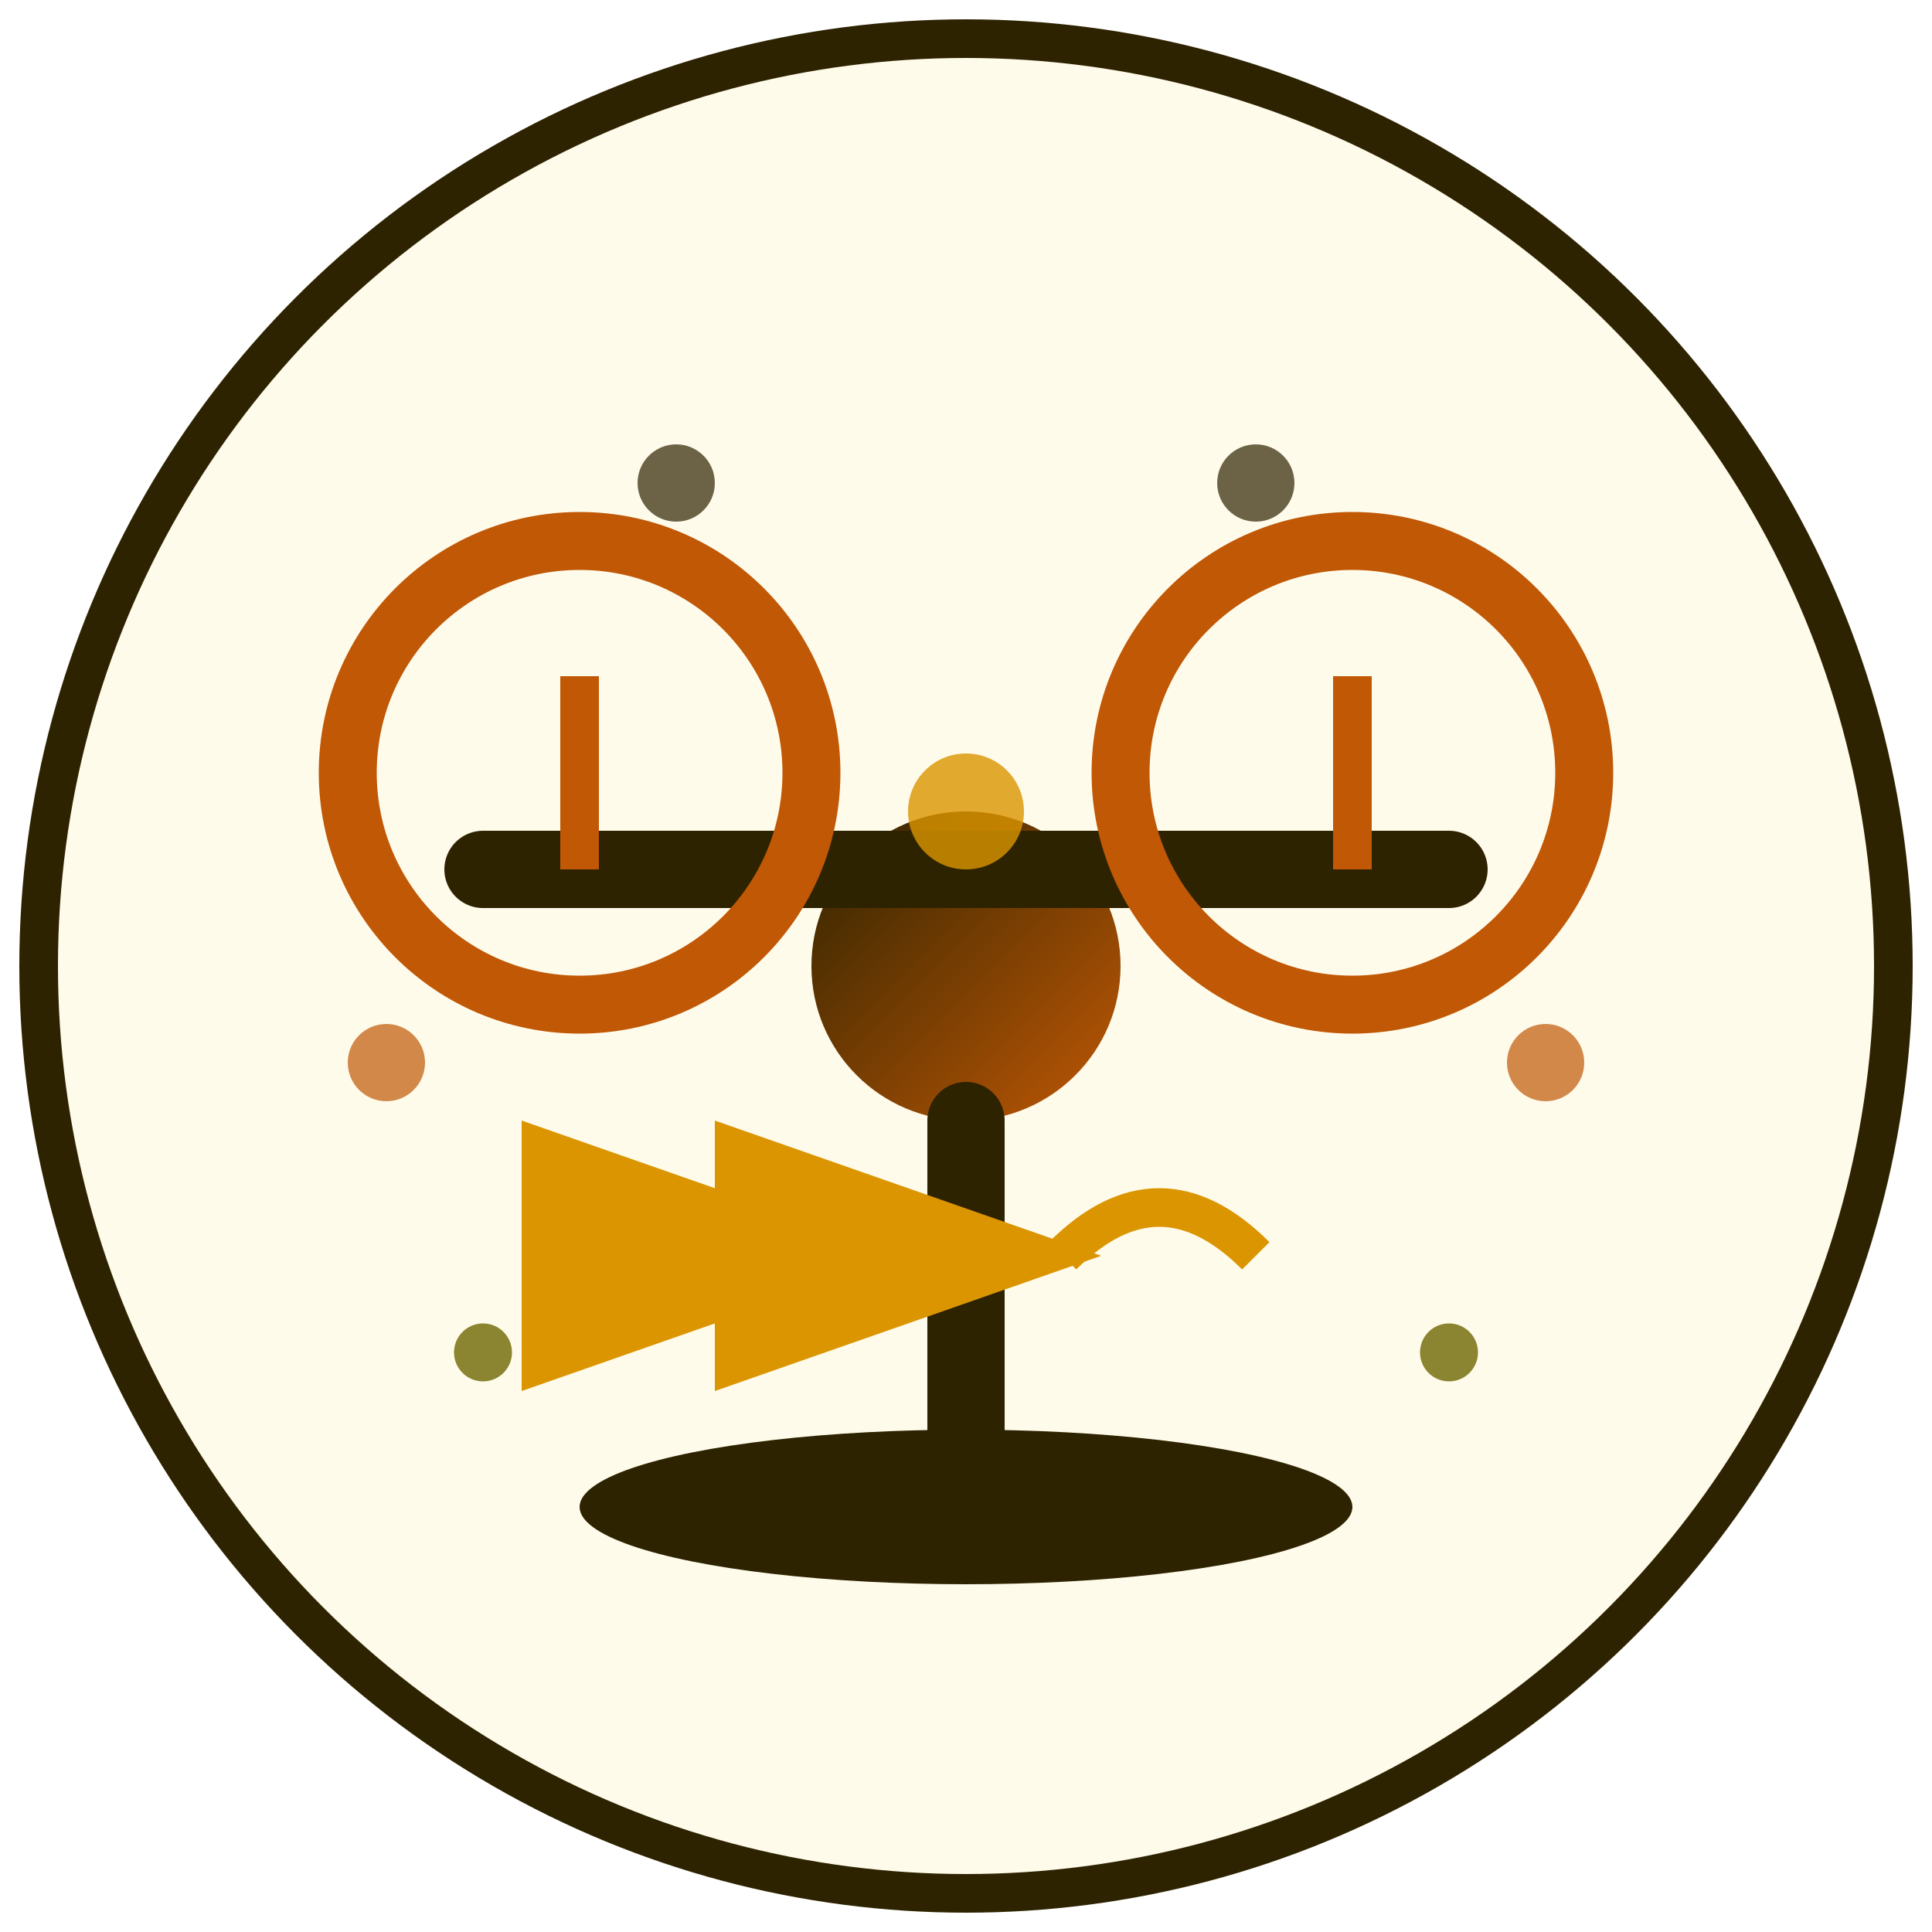
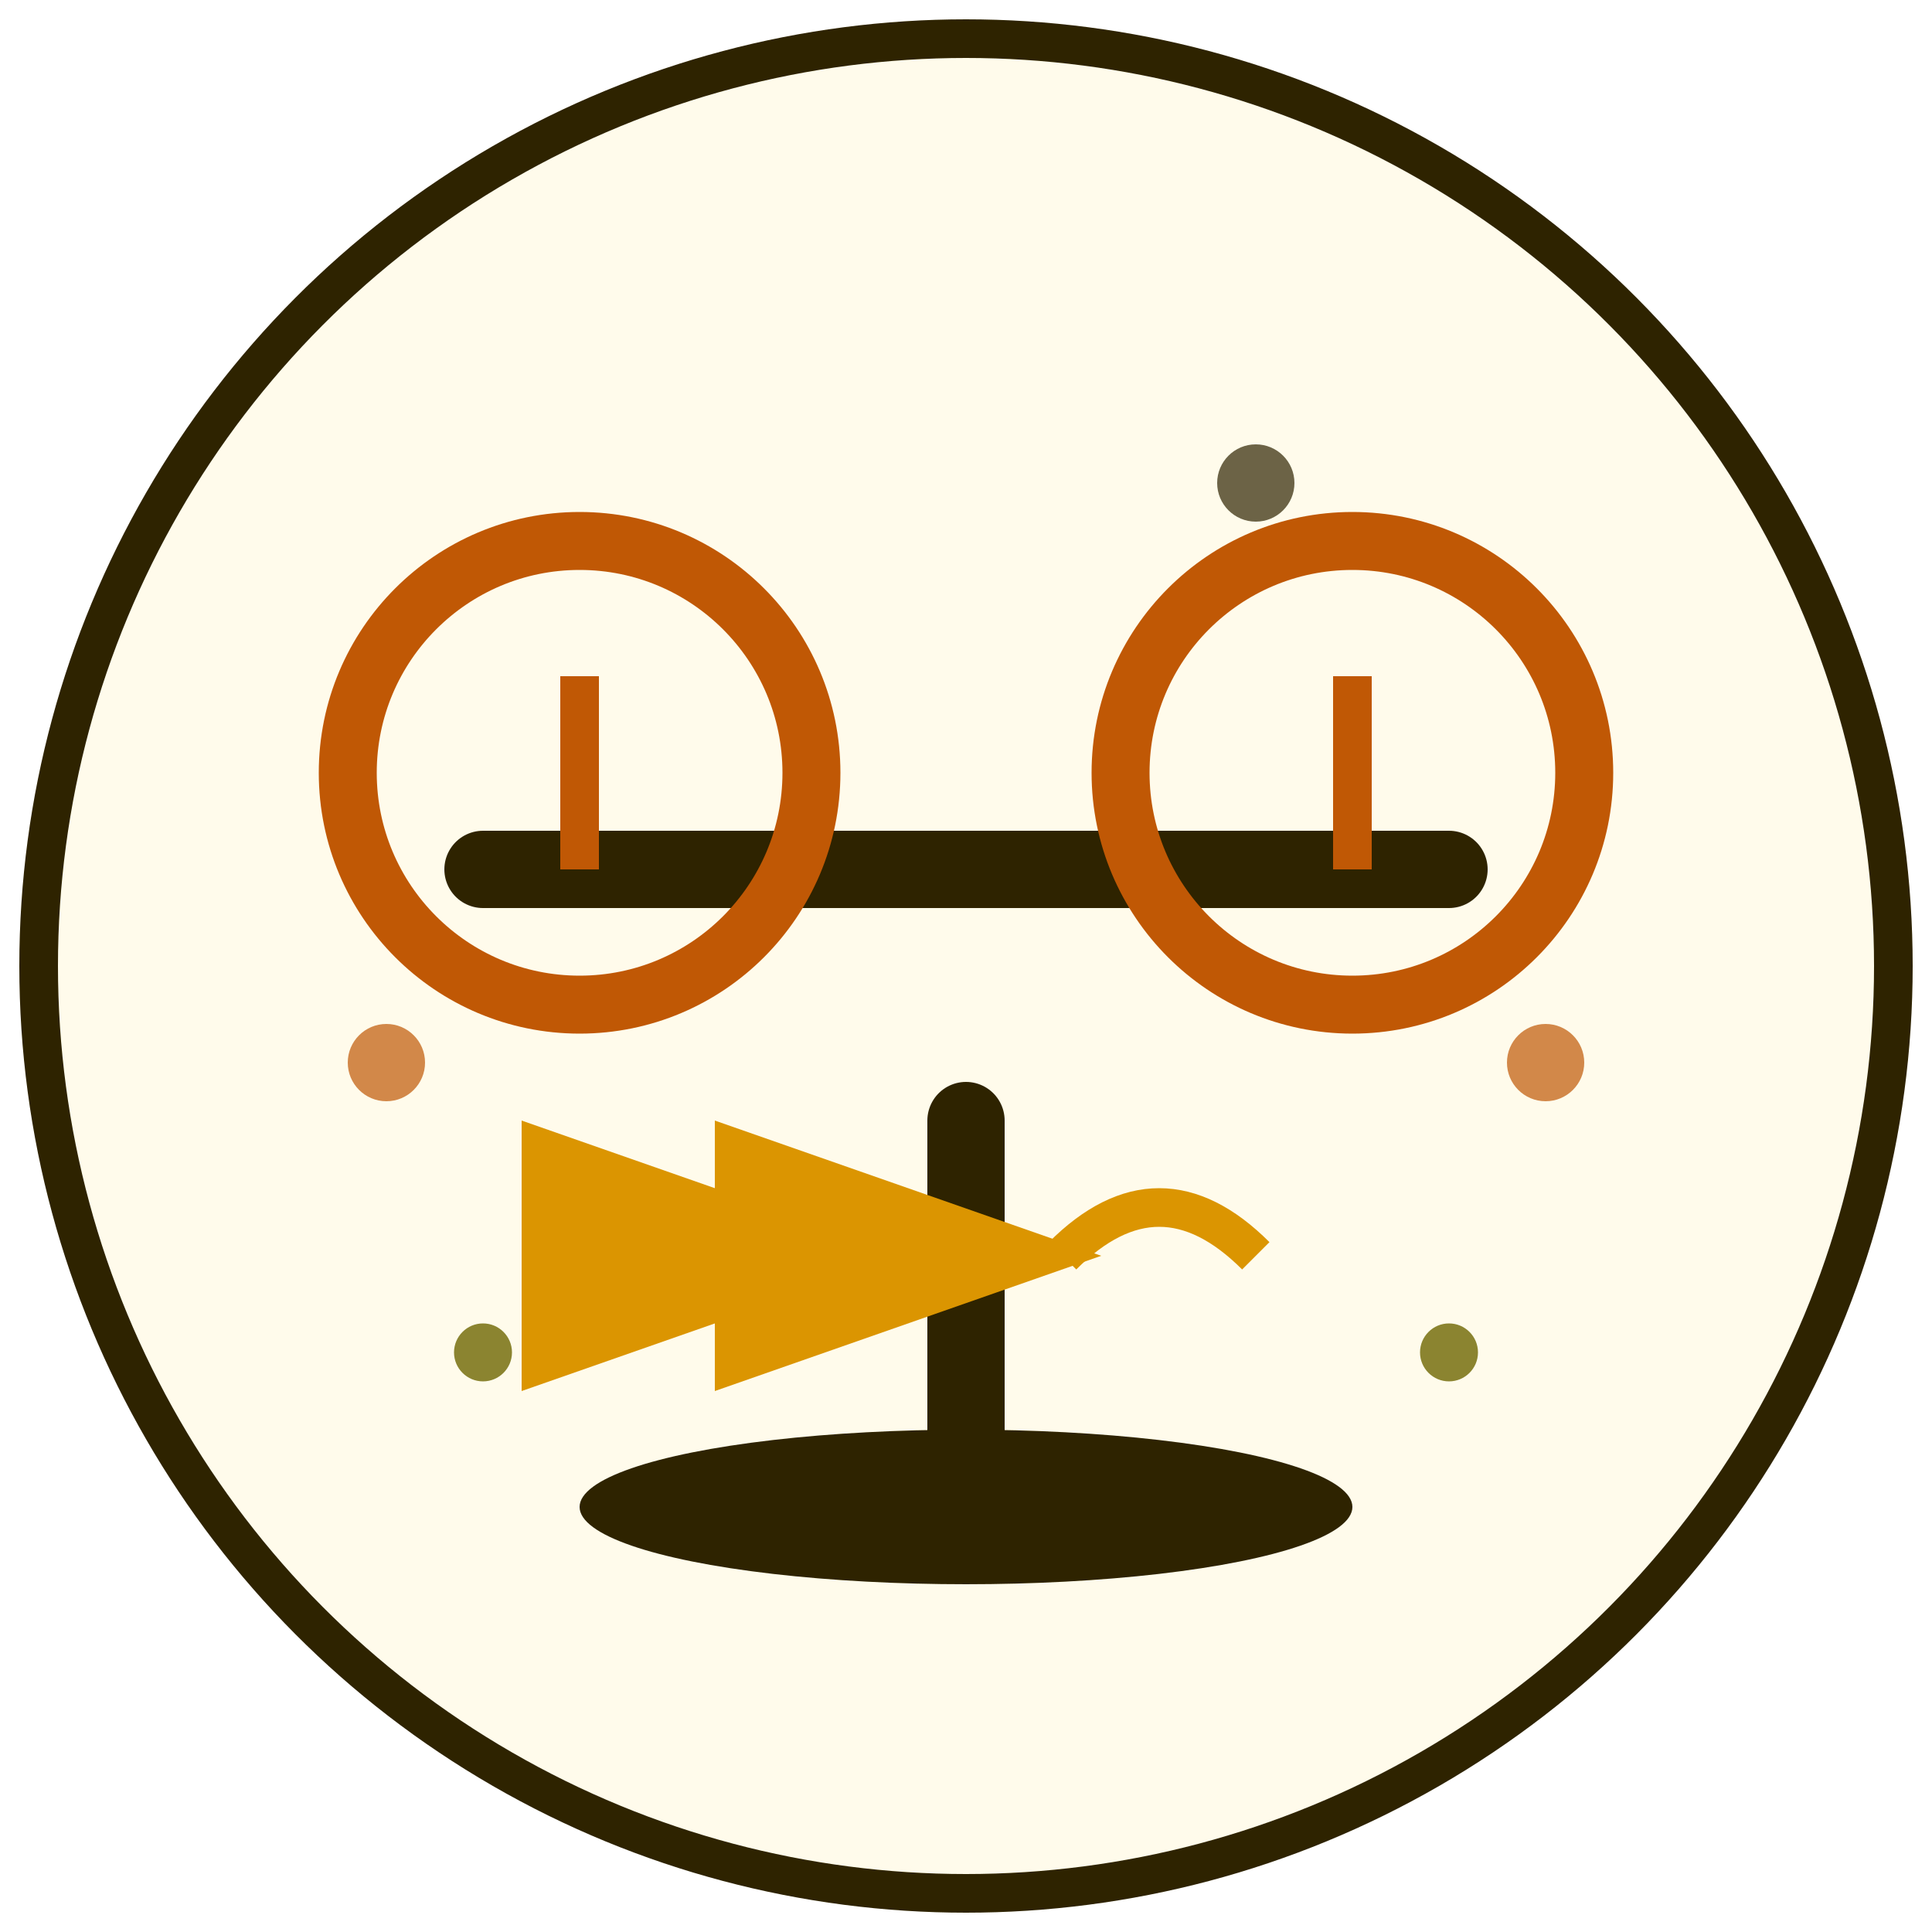
<svg xmlns="http://www.w3.org/2000/svg" viewBox="0 0 100 100">
  <defs>
    <linearGradient id="jointGradient" x1="0%" y1="0%" x2="100%" y2="100%">
      <stop offset="0%" style="stop-color:#2e2300;stop-opacity:1" />
      <stop offset="100%" style="stop-color:#c05805;stop-opacity:1" />
    </linearGradient>
  </defs>
  <circle cx="50" cy="50" r="48" fill="#fffbeb" stroke="#2e2300" stroke-width="2" />
-   <circle cx="50" cy="50" r="8" fill="url(#jointGradient)" />
  <line x1="25" y1="45" x2="75" y2="45" stroke="#2e2300" stroke-width="4" stroke-linecap="round" />
  <circle cx="30" cy="40" r="12" fill="none" stroke="#c05805" stroke-width="3" />
  <circle cx="70" cy="40" r="12" fill="none" stroke="#c05805" stroke-width="3" />
  <line x1="30" y1="35" x2="30" y2="45" stroke="#c05805" stroke-width="2" />
  <line x1="70" y1="35" x2="70" y2="45" stroke="#c05805" stroke-width="2" />
  <line x1="50" y1="58" x2="50" y2="75" stroke="#2e2300" stroke-width="4" stroke-linecap="round" />
  <ellipse cx="50" cy="78" rx="20" ry="4" fill="#2e2300" />
  <path d="M 35 65 Q 40 60 45 65" fill="none" stroke="#db9501" stroke-width="2" marker-end="url(#arrowhead)" />
  <path d="M 65 65 Q 60 60 55 65" fill="none" stroke="#db9501" stroke-width="2" marker-end="url(#arrowhead)" />
  <defs>
    <marker id="arrowhead" markerWidth="10" markerHeight="7" refX="9" refY="3.5" orient="auto">
      <polygon points="0 0, 10 3.5, 0 7" fill="#db9501" />
    </marker>
  </defs>
-   <circle cx="35" cy="25" r="2" fill="#2e2300" opacity="0.7" />
  <circle cx="65" cy="25" r="2" fill="#2e2300" opacity="0.7" />
  <circle cx="20" cy="55" r="2" fill="#c05805" opacity="0.7" />
  <circle cx="80" cy="55" r="2" fill="#c05805" opacity="0.7" />
  <circle cx="25" cy="70" r="1.5" fill="#6e6702" opacity="0.8" />
  <circle cx="75" cy="70" r="1.5" fill="#6e6702" opacity="0.8" />
-   <circle cx="50" cy="42" r="3" fill="#db9501" opacity="0.8" />
</svg>